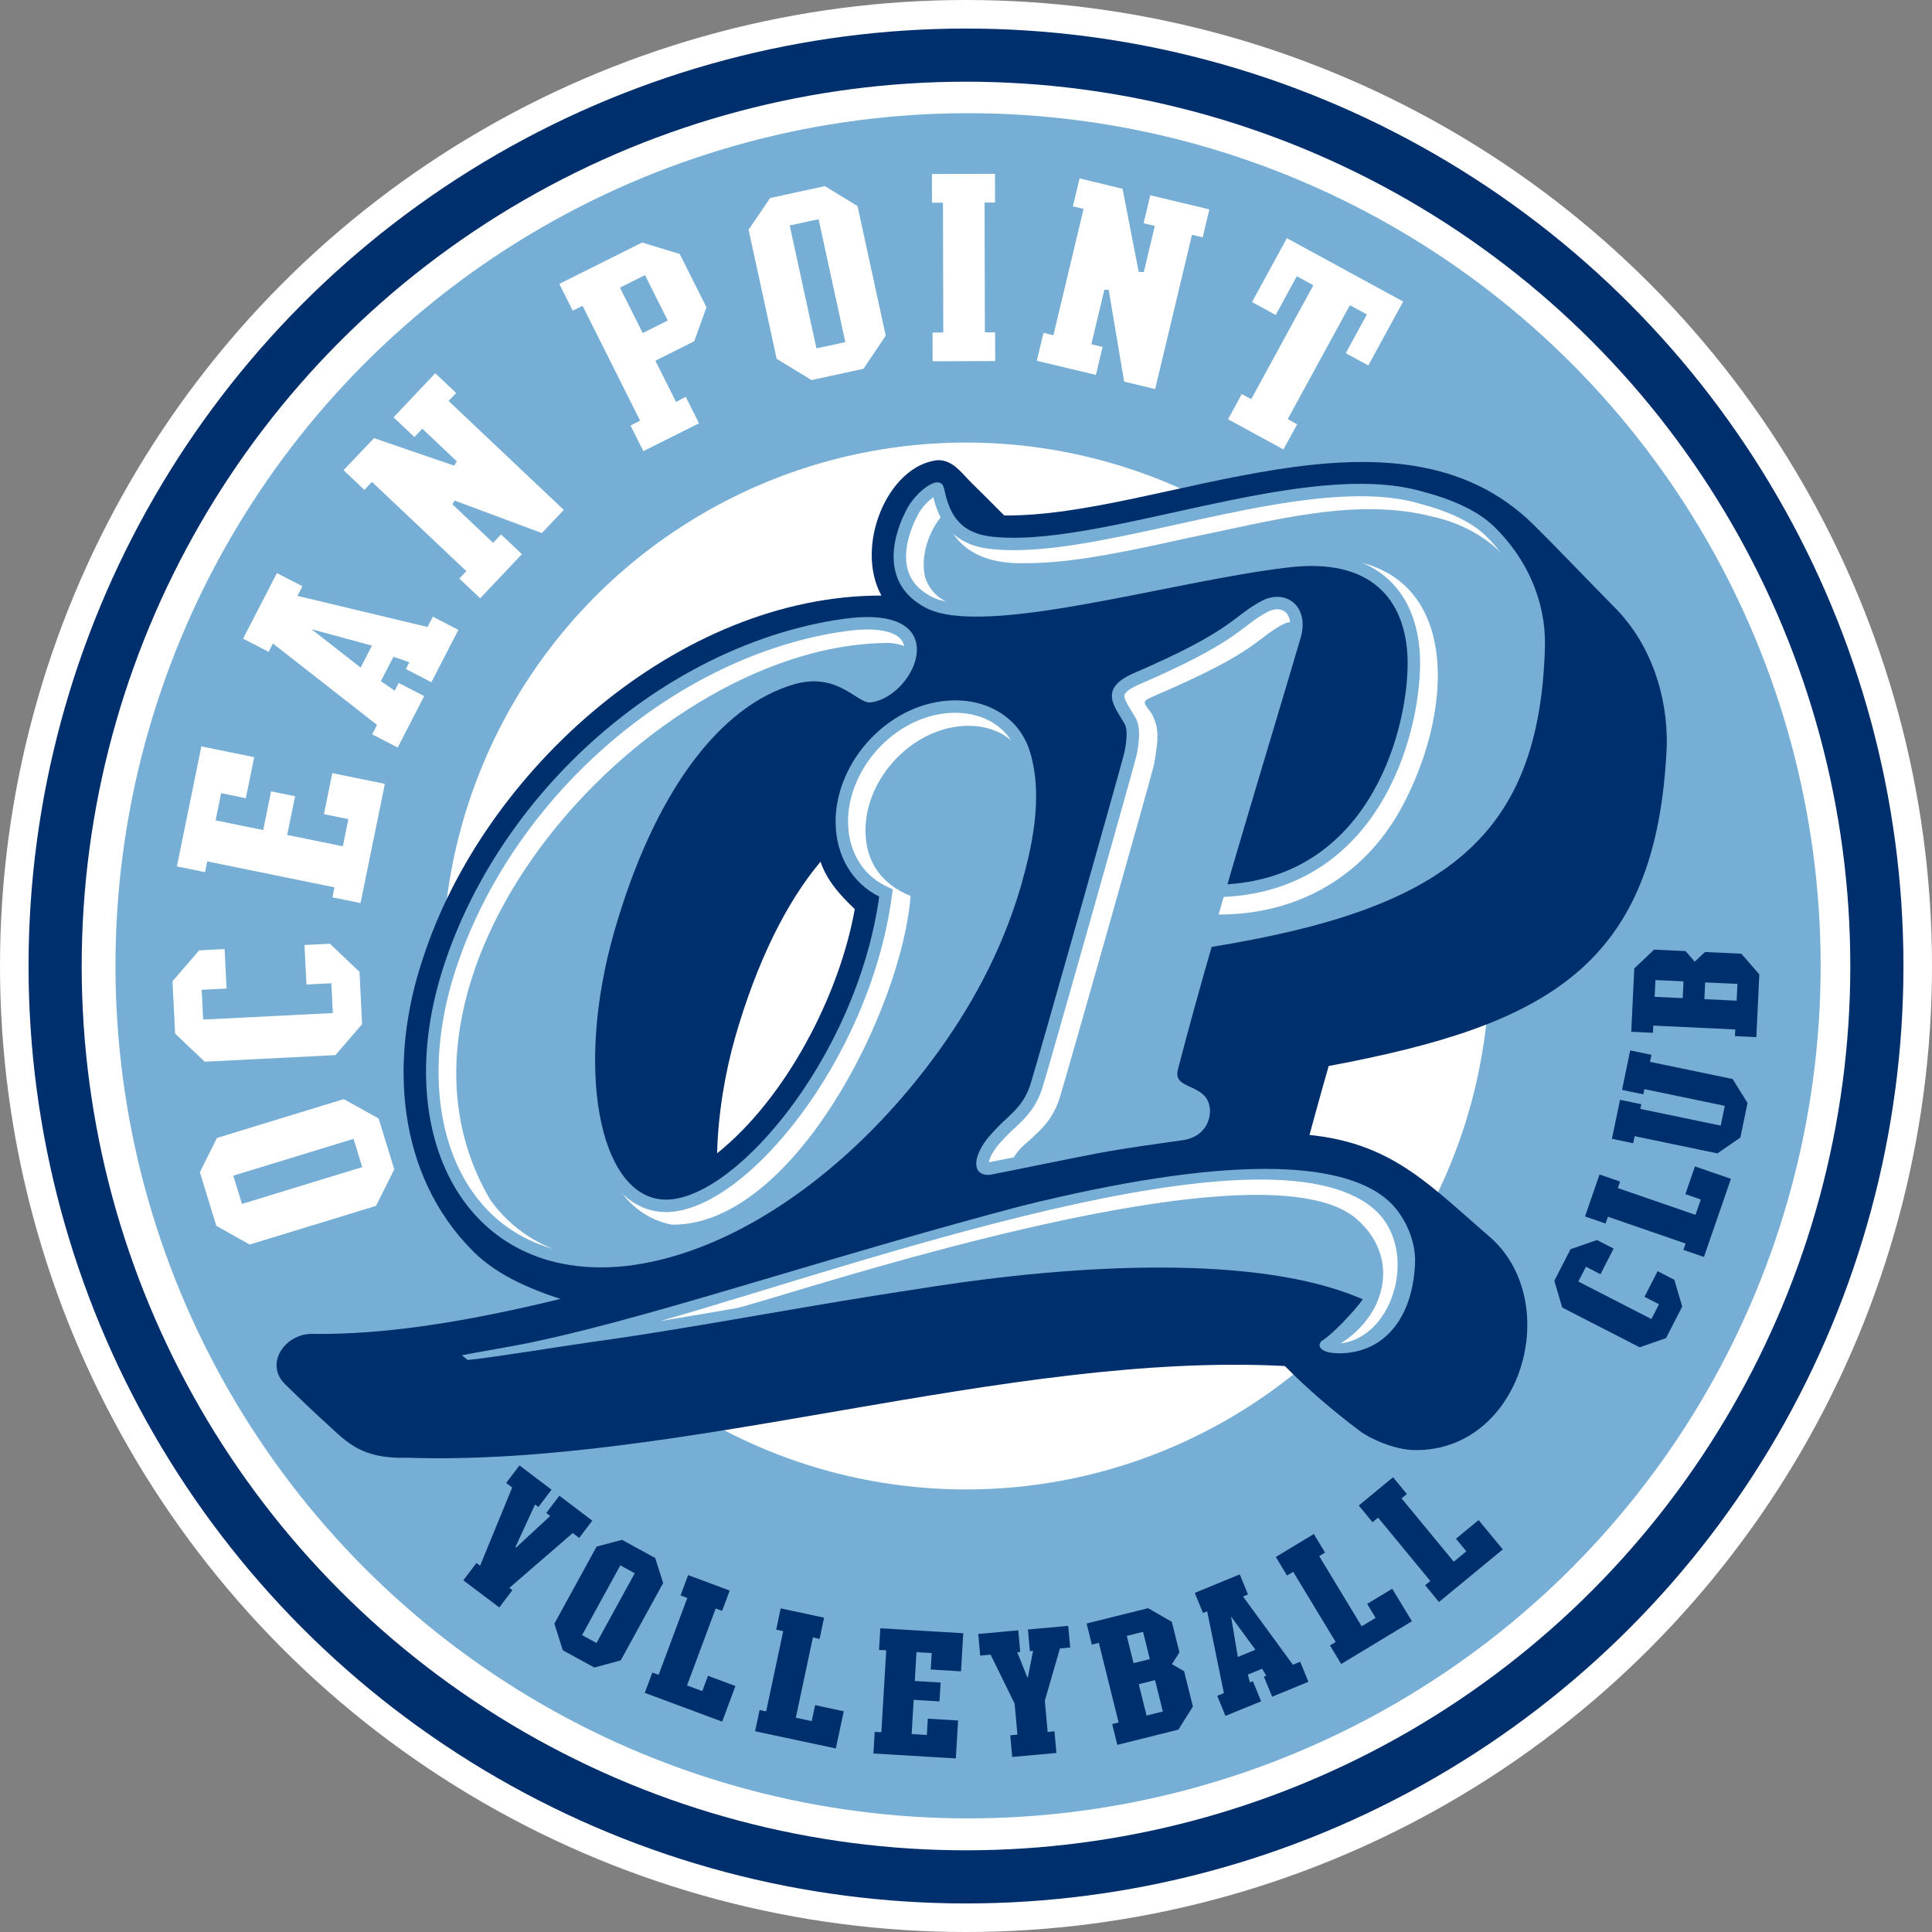
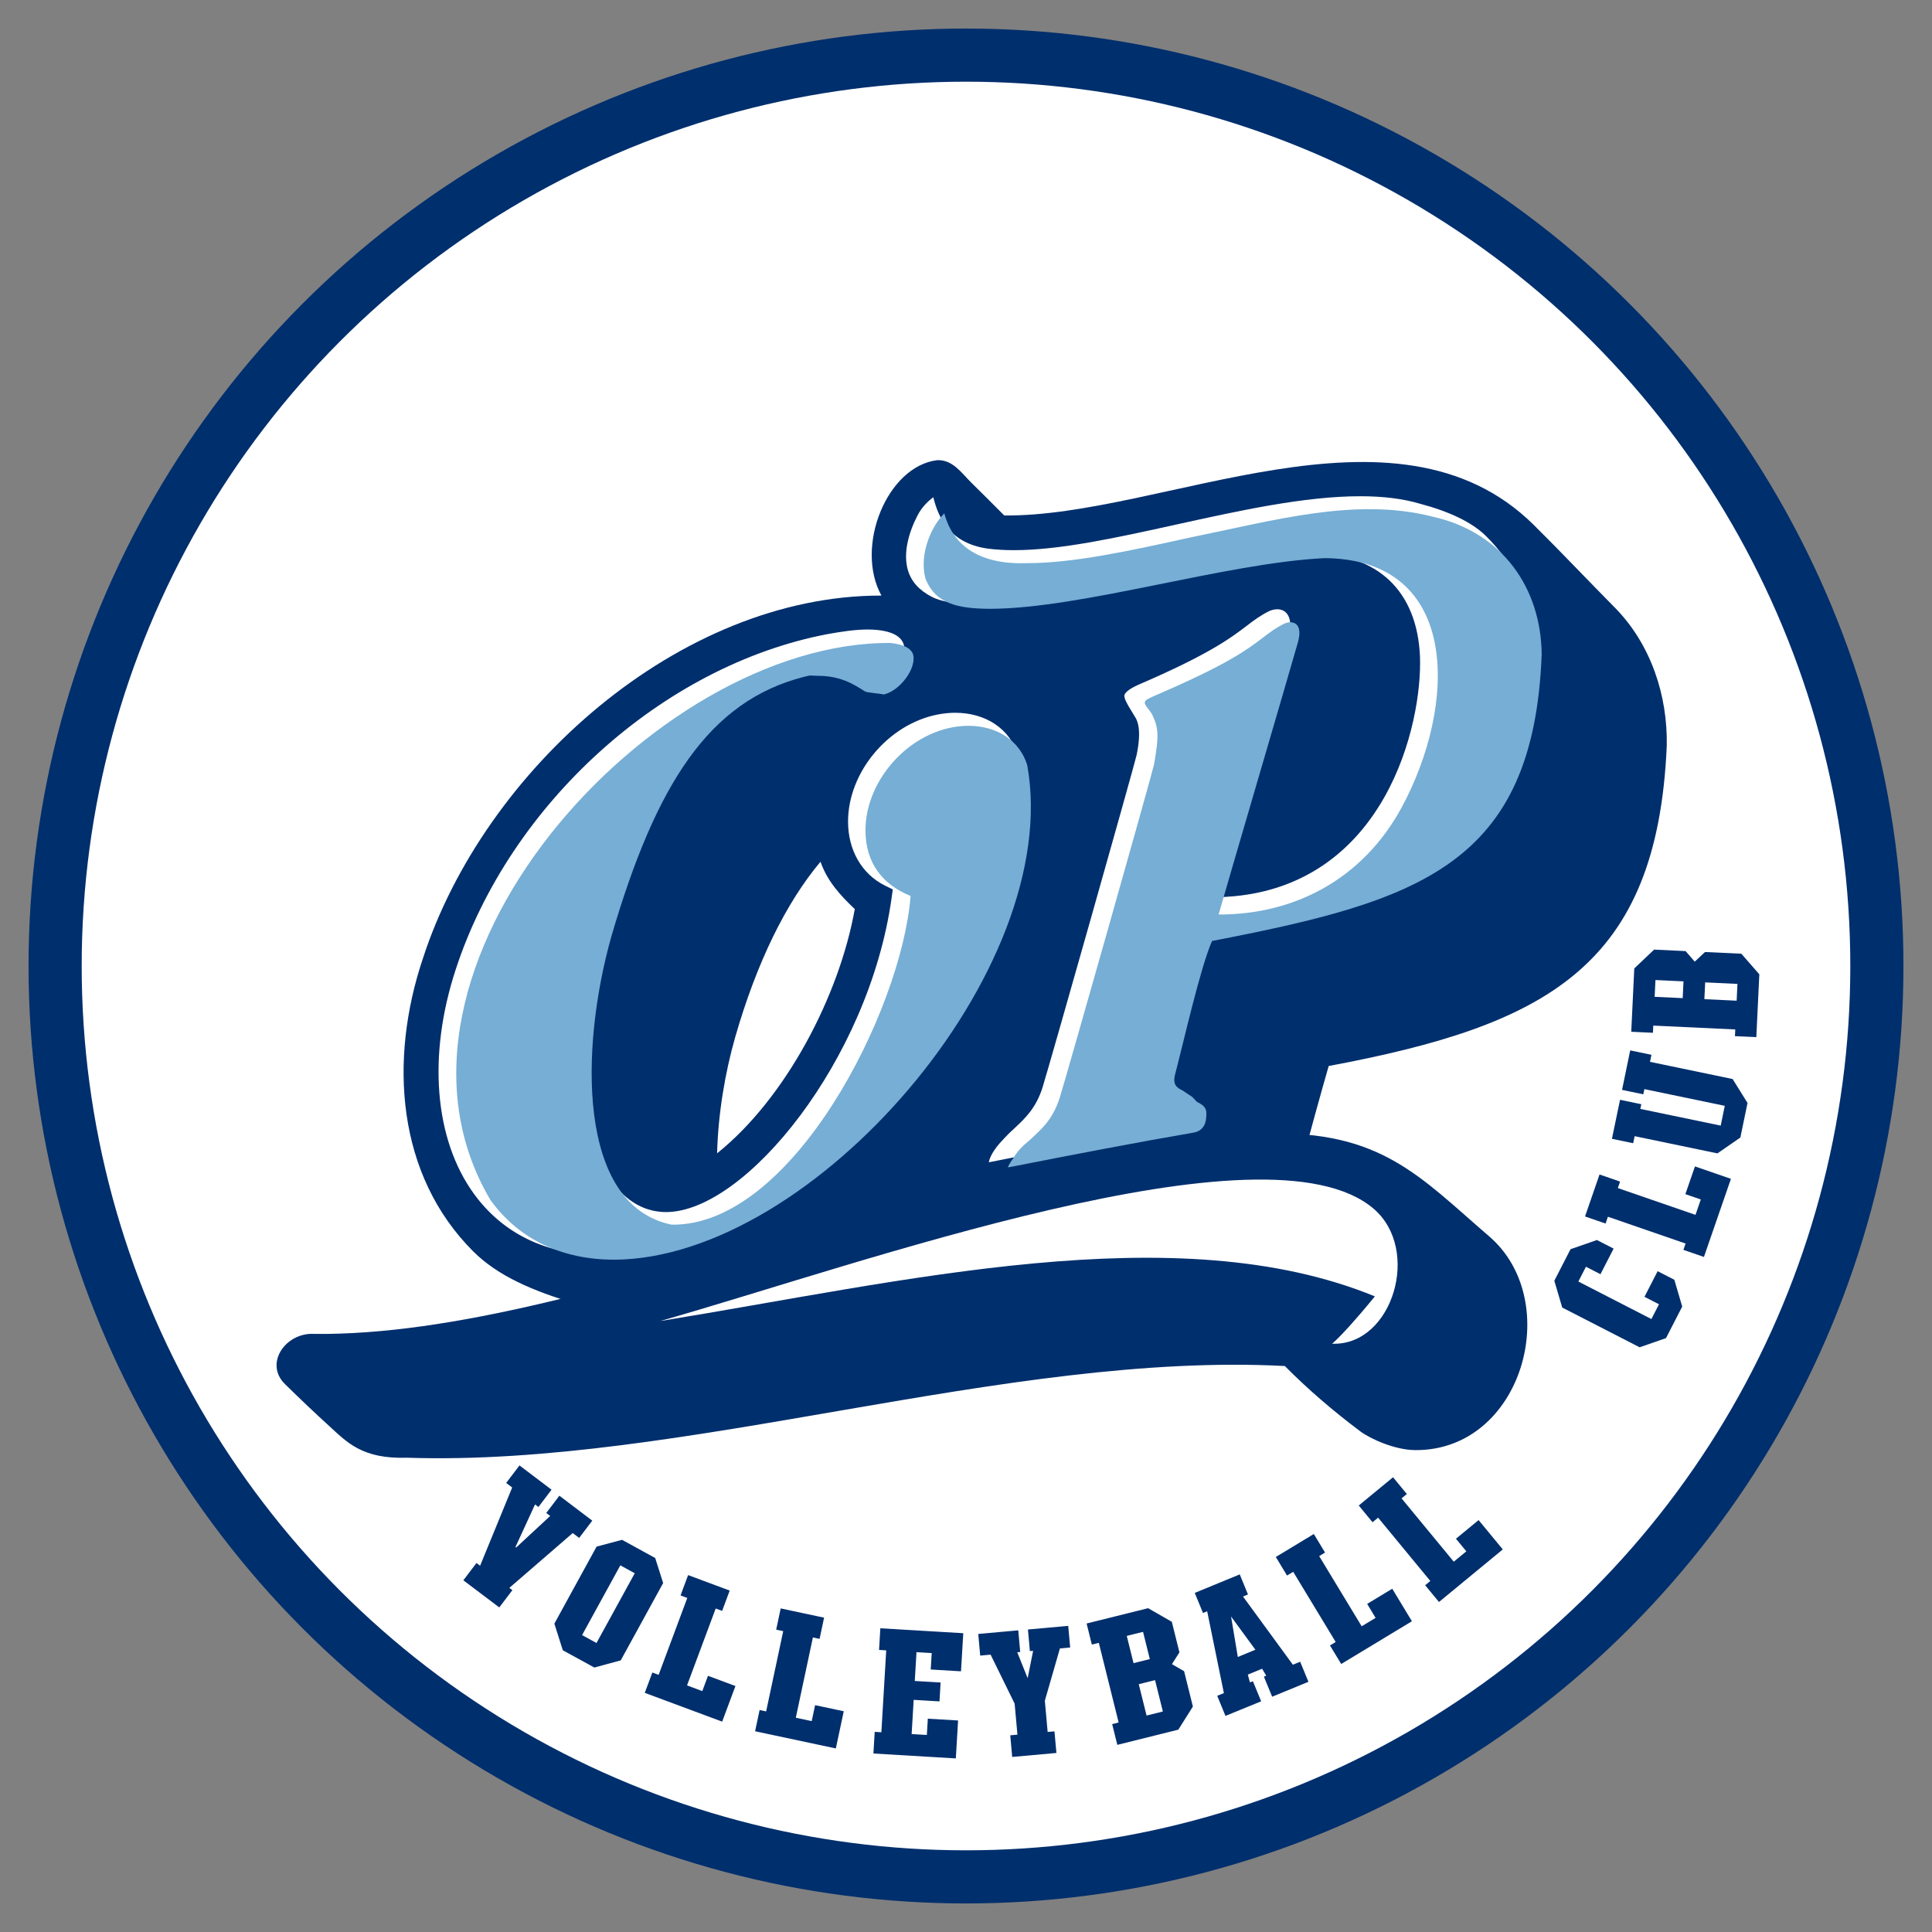
<svg xmlns="http://www.w3.org/2000/svg" width="1218" height="1218" viewBox="0 0 1218 1218">
  <rect x="0" y="0" width="1218" height="1218" fill="#808080" stroke="none" />
  <g id="b" data-name="CIRCLE">
-     <circle cx="609" cy="609" r="609" fill="#fff" />
    <circle cx="609" cy="609" r="591" fill="#002f6d" />
    <circle cx="609" cy="609" r="557.5" fill="#fff" />
-     <circle cx="610.3" cy="608.87" r="537.5" fill="#76aed5" />
    <circle cx="609" cy="609" r="330" fill="#fff" />
  </g>
  <g id="c" data-name="OP DROP SHADOW">
    <path id="d" data-name="OP-Outer (Circle)" d="m1017.72,382.72c-15.06-15.19-35.18-36.38-50.88-51.88-87.17-86.08-234.5-4.75-333.75-5.88-5.88-6-12.88-12.88-20.91-20.85-6.11-6.06-11.49-14.25-21.2-14.02-31.8,3.75-52.28,54.65-35.29,85.38-127.59-.19-250.68,110.18-289.12,228.9-21.55,64.22-16.41,136.38,31.71,184.5,15.58,15.58,37.67,25,64.67,33,89.92,26.64,193.01,36.69,270.62-48.48,9.66,9.48,19.01,19.29,28.79,28.65,7.05,7.76,14.55,16.13,26.42,15.61,25.29-3.21,55.99-10.81,78.74-14.5,15.64-2.91,29.83-5.46,43.39-7.79,17.1-2.91,28.23-15.21,28.72-31.69-.06-16.6-10.02-21.28-18.69-30.89,4.44-16.95,11.73-43.43,16.71-60.73,137.72-25.8,207.09-62.76,213.14-201.93.59-31.37-9.8-63.95-33.07-87.41Zm-554.26,271.26c13.54-47.15,32.12-84.96,53.82-110.72,4.19,12.17,12.55,21.31,21.6,29.85-9.74,54.63-43.44,119.25-86.79,153.98.6-24.66,5.02-50.91,11.37-73.11Z" fill="#002f6d" />
  </g>
  <g id="e" data-name="SWOOSH">
    <g id="f" data-name="Circle">
      <path id="g" data-name="Swoosh-Outer (Monogram)" d="m938.78,779.41c-44.26-38.17-68.44-66.86-141.2-64.78-180.98,1.77-426.57,128.09-599.3,126.32-18.01-1.23-31.99,18.53-18.61,31.64,9.99,9.8,18.52,17.9,27.74,26.3,11.25,10.25,20.83,21.02,49.11,20.11,173.84,5.77,378.03-67.01,553.49-57.81,14.3,14.47,30.28,28.2,47.54,41.16,6.06,4.55,21.53,11.74,34.58,11.85,67.66.56,94.14-94.01,46.66-134.79Z" fill="#002f6d" />
-       <path id="h" data-name="Swoosh-Main" d="m874.54,756.33c-15.03-12.89-40.92-19.42-76.96-19.42-39.47,0-91.29,7.9-153.96,23.46-54.65,14.45-106.47,29.8-152.18,43.35-60.24,17.85-112.27,33.27-155.35,42.32-7.76,1.83-37.71,6.9-44.87,8.34l3.56,3c18.04-1.83,58.19-8.46,77.28-11.19,35.03-4.8,71.6-11.09,110.33-17.75,31.57-5.43,64.21-11.04,96.08-15.8,55.8-8.98,107.06-13.53,152.35-13.53,52.82,0,94.85,6.25,124.91,18.58l3.61,1.48-2.29,2.8c-8.47,10.35-18.85,20.53-23.86,23.41-.68.57-1.73,2.16-1.1,3.63,1.99,4.67,12.8,4.2,14.42,4.13,27.09-1.28,44.09-23.03,45.59-56.53.67-15.07-7.07-31.27-17.56-40.27Z" fill="#76aed5" />
      <path id="i" data-name="Swoosh-Highlight" d="m840.75,847.15c-2.65,0-.4,2.41,26.02-29.87-125.37-51.38-297.44-9.27-450.6,15.56,124.05-35.14,382.47-128.55,449.84-70.79,30.07,25.78,11.96,85.64-25.26,85.09Z" fill="#fff" />
      <g id="j" data-name="Swoosh-Inner Fill">
-         <path d="m832.93,849c13.81-12.11,9.61-9.03,23.53-25.79l4.17-6.42c-103.18-42.3-278.37-6.3-390.17,12.92-96.64,16.61-67.81,13.51,12.41-10.26,66.96-19.84,316.51-98.58,372.04-51.24,30.01,25.58,18.19,66.47-17.62,83-.13.06-4.04-2.21-4.36-2.21Z" fill="#76aed5" />
-       </g>
+         </g>
    </g>
  </g>
  <g id="m" data-name="OP UPPER FACE + HIGHLIGHT">
    <g id="n" data-name="Circle">
-       <path id="o" data-name="OP - Main" d="m649.22,473.64c9.34,29.83,0,64.85-5.19,83.5-31.13,110.25-142.15,228.32-249.02,240.96-102.2,11.22-149.93-83.41-115.17-189.37,34.76-106.35,132.29-196.01,240.21-216.65,12.45-2.24,23.86-3.85,34.24-2.7,43.06,4.71,19.19,50.83-5.71,53.48-8.3.5-20.23-18.99-47.21-11.67-48.25,13.64-89.23,69.41-114.13,156.13-24.9,87.05-9.34,164.25,29.05,168.75,43.06,5.24,123.47-87.21,138-190.81-16.6-8.27-27.5-25.5-27.5-47.28,0-34.75,28.01-68.39,62.77-75.19,28.01-5.47,52.4,7.36,59.66,30.86Zm324.78-66.56c-3.11,121.88-64.33,166.19-210.11,189.87-5.19,17.45-16.6,58.8-21.27,77.26-1.56,5.97,1.55,8.03,6.22,10.34,6.75,3,14.01,5.95,14.01,16.33-.52,9.95-7.22,16.51-17.12,17.93-15.27,2.18-35.15,4.78-54.11,8.35-19.5,3.67-54.33,11-67.81,13.54-11.19.46-10.38-10.94-2.08-21.9,1.04-1.76,9.34-10.65,11.93-12.72,6.23-5.89,12.45-11.26,16.08-22.86,5.19-16.65,57.07-200.34,59.14-208.94,1.56-7.55,2.08-14.91,0-18.15-6.23-10.78-16.6-21.84,5.71-31.66,65.89-28.33,62.26-36.49,82.49-46.45,15.04-6.38,28.54,5.37,22.83,24.28-3.12,11.17-42.54,142.02-46.18,155.19,92.87-5.96,115.18-103.06,113.62-143.44-1.56-34.97-21.79-63.09-76.26-56.19-73.15,8.7-190.4,44.37-227.23,25.43-30.61-15.88-20.23-47.99-11.41-63.68,5.7-9.91,20.75-22.18,22.82-11.17,2.6,11.43,6.75,26.7,28.54,29.68,68.48,8.84,198.18-50.2,273.41-28.11,19.72,5.24,34.76,12.38,44.62,21.9,21.27,20.57,32.68,47.73,32.16,75.18Z" fill="#76aed5" />
      <path id="p" data-name="OP- Highlights" d="m378.83,791.17c-34.1,0-61.79-13.35-80.1-38.62-24.92-34.39-29.19-87.24-11.43-141.36,34.19-104.62,130.51-191.54,234.22-211.39,8.44-1.52,17.44-2.94,25.49-2.94,2.25,0,4.41.11,6.41.33,11.15,1.22,16.79,5.38,16.78,12.37-.02,10.6-11.53,23.87-21.86,25.42-1.09-.38-3.48-1.9-5.25-3.03-6.42-4.08-16.12-10.26-29.99-10.26-4.45,0-9.09.65-13.79,1.92-51.43,14.54-93.88,71.9-119.62,161.54-9.05,31.62-13.27,63.39-12.21,91.87,1.03,27.93,7.01,50.84,17.29,66.27,8.03,12.05,18.61,19.17,30.61,20.57,1.44.18,2.97.27,4.5.27,49.97,0,127.9-95.91,142.18-197.79l.78-5.6-5.06-2.52c-14.49-7.22-23.14-22.27-23.14-40.26,0-31.12,25.31-61.4,56.43-67.49,3.76-.73,7.51-1.11,11.16-1.11,19.29,0,34.43,10.18,39.5,26.58,8.87,28.33-.67,62.61-5.25,79.08-14.93,52.89-49.23,108.9-94.09,153.63-47.03,46.9-99.7,75.89-148.3,81.64-5.12.56-10.28.85-15.24.85h-.01Zm244.54-58.38c.29-1.79,1.51-5.14,4.63-9.26l.27-.36.13-.23c1.33-1.81,8.28-9.23,10.16-10.73l.26-.21,1.29-1.21c6.14-5.78,13.09-12.33,17.14-25.23,4.7-15.08,56.77-199.07,59.28-209.44l.06-.26c3.38-16.4.23-21.91-.98-23.82-.7-1.21-1.45-2.42-2.2-3.64-2.28-3.69-5.13-8.29-4.48-10.36.21-.68,1.47-3.14,8.84-6.39,44.77-19.25,58.41-29.64,68.36-37.23,4.63-3.53,8.29-6.32,14.22-9.26,1.69-.69,3.34-1.05,4.88-1.05,2.65,0,4.82,1.03,6.26,2.98,2.17,2.93,2.5,7.64.91,12.93l-.05.16c-1.42,5.1-10.68,36.05-20.49,68.81-11.66,38.96-23.72,79.25-25.69,86.4l-2.93,10.63,11-.71c42.81-2.75,76.89-24.46,98.55-62.79,17.85-31.59,23.23-67.58,22.41-88.8-1.84-41.19-26.76-64.79-68.39-64.79-5.27,0-10.89.37-16.71,1.11-23.67,2.82-51.18,8.28-80.31,14.07-41.49,8.24-84.39,16.77-114.28,16.77-12.69,0-22.14-1.55-28.07-4.6-7.99-4.15-12.92-9.63-15.04-16.75-4.31-14.46,4.18-31.29,6.89-36.1,2.39-4.15,6.27-7.93,9.1-9.97,2.75,11.07,9.19,28.96,34.35,32.41,5.07.65,10.58.98,16.44.98,29.16,0,64.79-7.86,102.51-16.18,39.73-8.76,80.82-17.82,115.84-17.82,14.53,0,26.79,1.53,37.48,4.67l.2.05c18.78,4.99,32.64,11.71,41.18,19.96,19.39,18.76,30.24,44.05,29.77,69.39-1.51,59.26-16.57,98.12-48.83,125.96-30.77,26.56-78.48,43.92-154.69,56.3l-4.86.79-1.4,4.72c-5.42,18.21-16.79,59.53-21.36,77.58-3.27,12.55,6.27,17.28,10.35,19.3l.15.07.66.29c7.05,3.12,8.79,4.34,8.84,8.72-.48,7.4-5.9,9.72-10.38,10.36-2.59.37-5.32.75-8.16,1.15-14.24,2-30.38,4.26-46.29,7.25-10.81,2.03-26.43,5.21-40.22,8.02-10.51,2.14-20.47,4.17-26.59,5.33Z" fill="#fff" />
      <path id="q" data-name="OP - Inner Fill" d="m387.21,794.15c-33.23,0-60.19-12.98-77.98-37.54-85.83-145,102.05-352.48,252.29-351.25,14.47,1.58,14.46,7.74,14.45,9.77-.02,9.1-10,20.86-18.92,22.71-1.05-.53-10.41-1.09-11.77-1.95-6.68-4.25-15.04-9.83-29.67-9.83-4.68,0-3.69-.72-8.61.61-59.99,15.26-93.4,67.53-121.47,163.35-19.84,70.02-22.02,169.83,37.9,182.05,75.96,1.14,145.01-135.02,150.64-207.23-17.32-6.98-28.43-20.51-28.44-41.28-.07-33.44,30.62-65.95,64.98-65.98,18.1,0,32.28,9.48,36.99,24.73,23.28,128.96-135.2,311.32-260.4,311.85Zm252.3-58.94c38.51-7.56,76.72-14.94,112.83-21.14,7.73-1.33,8-8.17,8.12-10.19,0-2.44,1.18-6.06-5.83-9.17l-3-3.17-6-4c-3.84-1.9-6.5-3.67-4.77-10.33,5.53-21.2,16.06-67.84,23.26-83.98,130.05-25.11,202.75-47.59,207.82-180.79-.46-41-24.06-76.86-69.01-86.78-48.32-12.27-99.5,2.41-152.28,13.13-37.87,8.35-73.63,16.24-103.08,16.24-29.05,1.03-46.54-10.09-52.24-31.38-7.2,7.02-15.98,24.22-12.03,40.69,6.21,16.35,20.41,19.32,40.61,19.48,58.11-.05,149.17-29.03,211.31-31.95,85.9.73,83.48,92.7,48.26,157.49-24.18,44.33-66.64,67.28-115.24,67.19,5-17.62,43-146.98,49.99-171.52,1.72-6.06,1.63-12.38-4.6-12.75-1.18,0-2.46.27-3.81.82-5.65,2.81-9.04,5.4-13.71,8.96-10.06,7.67-22.26,16.82-67.31,36.19-5.68,2.5-6.63,2.97-7.06,4.44-.45,1.52,2.89,4.87,4.44,7.38,4.05,8.44,4.75,12.97,1.36,31.89-2.54,10.67-54.64,194.6-59.41,209.96-4.66,14.55-11.83,20.06-19.11,26.99-3.94,3.15-7.87,6.92-10.18,11.3-1.58,1.95-3.01,4.49-3.47,5.72,1.13-.13,2.66-.43,4.16-.73Z" fill="#76aed5" />
    </g>
  </g>
  <g id="t" data-name="Type - Outlines">
    <path id="u" data-name="VOLLEYBALL CLUB" d="m292.12,996.26l8.27-10.89,2.29,1.71,20.22-49.31-3.79-2.87,8.39-11.05,20.21,15.31-8.27,10.89-2.13-1.6-12.34,26.82.45.33,21.45-19.89-2.49-1.87,8.27-10.89,20.74,15.72-8.27,10.89-4.05-3.07-39.97,34.57,1.93,1.42-8.27,10.89-22.65-17.09Zm82.58,55.01l16.63-4.51,26.74-48.75-5.01-15.79-20.92-11.46-16.01,4.26-26.64,48.58,5.32,16.78,19.88,10.89Zm-7.74-20.45l24.12-43.97,9.09,4.98-24.12,43.97-9.09-4.98Zm88.32,54.56l8.37-22.46-17.31-6.44-3.59,9.64-9.62-3.58,18.07-48.48,4.05,1.51,4.78-12.82-26.22-9.76-4.77,12.82,4.25,1.59-18.07,48.48-3.95-1.47-4.78,12.82,48.8,18.15Zm71.66,16.9l4.99-23.44-18.06-3.85-2.14,10.06-10.03-2.13,10.77-50.61,4.22.9,2.84-13.38-27.35-5.83-2.85,13.39,4.44.94-10.77,50.6-4.12-.87-2.84,13.38,50.9,10.84Zm75.65,6.29l1.42-23.92-19.08-1.13-.61,10.26-9.59-.57,1.28-21.56,16.28.97.7-11.91-16.28-.96,1.08-18.17,9.59.57-.61,10.36,19.08,1.14,1.43-24.02-52.28-3.11-.81,13.65,4.52.27-3.06,51.63-4.2-.25-.81,13.65,51.95,3.09Zm35.53-.93l27.88-2.51-1.23-13.63-4.3.38-1.77-19.68,9.51-32.98,6.46-.58-1.23-13.63-25.39,2.28,1.22,13.63,2.04-.18-3.44,17.26-6.57-16.36,1.87-.19-1.22-13.63-25.23,2.29,1.23,13.64,6.56-.6,15.15,30.87,1.76,19.58-4.52.4,1.22,13.64Zm66.28-7.62l38.47-9.58,9.17-14.58-5.54-22.27-7.67-4.45,4.72-7.43-4.79-19.27-14.94-8.58-38.78,9.65,3.3,13.28,4.4-1.09,12.49,50.21-4.08,1.02,3.25,13.08Zm13.52-38.24l10.27-2.56,4.92,19.77-10.27,2.55-4.92-19.76Zm-7.57-30.45l10.27-2.55,4.27,17.17-10.27,2.56-4.27-17.18Zm62.24,50.43l22.49-9.19-5.2-12.66-1.89.73-1.31-4.91,9-3.7,2.61,4.38-1.48.61,5.2,12.65,22.87-9.4-5.2-12.66-4.6,1.89-31.44-43,3.13-1.29-5.19-12.66-28.36,11.67,5.19,12.65,2.63-1.08,10.54,51.59-4.2,1.72,5.2,12.66Zm3.52-62.65l15.34,20.95-11.09,4.56-4.25-25.51Zm69.44,29.93l44.58-26.95-12.41-20.5-15.81,9.57,5.32,8.8-8.78,5.31-26.79-44.24,3.7-2.24-7.08-11.7-23.96,14.49,7.08,11.7,3.88-2.35,26.79,44.24-3.6,2.18,7.08,11.7Zm61.65-39.1l40.21-33.13-15.25-18.49-14.27,11.75,6.54,7.94-7.92,6.53-32.92-39.92,3.34-2.74-8.71-10.56-21.61,17.8,8.7,10.56,3.5-2.89,32.92,39.92-3.25,2.68,8.7,10.56Zm126.48-160.56l16.63-5.79,10.22-19.89-4.97-16.89-10.53-5.4-8.29,16.14,9.15,4.7-4.79,9.32-46.05-23.65,4.79-9.32,9.15,4.7,8.29-16.14-10.53-5.41-16.63,5.79-10.22,19.89,4.98,16.89,48.79,25.05Zm40.54-56.96l17.02-49.24-22.68-7.83-6.04,17.48,9.73,3.36-3.35,9.7-48.96-16.89,1.41-4.09-12.95-4.47-9.14,26.46,12.95,4.47,1.48-4.3,48.96,16.9-1.37,3.99,12.94,4.46Zm8.5-65.28l14.47-10.01,4.51-21.79-9.39-15.08-52.09-10.83.92-4.44-13.4-2.78-5.14,24.9,13.4,2.79.68-3.28,50.68,10.53-2.56,12.48-50.68-10.53.62-2.96-13.4-2.79-5.12,24.59,13.4,2.79.92-4.45,52.19,10.85Zm24.53-73.29l1.89-39.61-11.33-12.98-22.92-1.08-6.47,6.08-5.76-6.66-19.84-.93-12.51,11.85-1.91,39.94,13.67.64.21-4.53,51.7,2.43-.2,4.22,13.47.63Zm-32.75-23.94l.5-10.58,20.35.96-.5,10.58-20.35-.96Zm-31.35-1.48l.51-10.58,17.68.83-.5,10.58-17.68-.83Z" fill="#002f6d" />
    <path id="v" data-name="OCEAN POINT" d="m136.36,772.77l-10.36-33.79,10.78-21.58,79.96-24.48,21.98,12.25,9.83,32.05-11.49,23.01-79.67,24.38-21.04-11.84Zm10.72-31.59l5.47,17.82,75.82-23.22-5.47-17.81-75.82,23.21Zm-18.04-71.84l82.45-4.16,16.8-19.5-1.65-33-18.64-17.72-16.05.81,1.25,24.9,15.69-.79.94,18.78-81.75,4.12-.93-18.78,15.69-.79-1.24-24.9-16.05.82-16.8,19.5,1.65,33,18.64,17.71Zm98.25-100.01l15.34-75.17-33.14-6.76-5.27,25.87,15.4,3.14-3.49,17.13-35.09-7.16,4.99-24.41-15.13-3.08-4.97,24.42-30.01-6.13,3.5-17.14,15.55,3.18,5.28-25.87-33.3-6.79-15.43,75.65,17.74,3.62,1.38-6.78,80.21,16.36-1.28,6.31,17.73,3.62Zm7.34-106.37l3.06-5.94-65.64-51.33-2.7,5.24-16.1-8.3,21.32-41.33,16.09,8.29-3.13,6.07,82,19.6,3.35-6.47,16.1,8.3-17.02,32.99-16.1-8.3,2.22-4.3-10.05-3.42-7.92,15.36,8.73,6,2.51-4.86,16.08,8.3-16.7,32.39-16.09-8.3Zm-38.28-66.31l31.01,24.22,7.14-13.83-38.15-10.39Zm159.09-75.18l-72.63-68.69,4.76-5.04-13.16-12.44-26.31,27.8,13.16,12.45,4.99-5.28,21.75,20.58-1.71,2.71-50.49-17.36-19.21,20.21,13.15,12.45,4.76-5.05,59.49,56.26-4.43,4.67,13.16,12.44,26.31-27.82-13.16-12.43-4.99,5.27-25.68-24.28,1.45-2.33,54.96,20.46,13.83-14.6Zm42.06-53.22l6.05-3.04-36.29-72.43-6.2,3.09-8.45-16.88,52.22-26.12,23.71,7.26,16.84,33.62-7.71,21.39-24.48,12.26,13.01,25.99,6.12-3.24,8.37,16.71-35.1,17.57-8.1-16.17Zm-6.65-86.92l14.34,28.62,15.78-7.88-14.34-28.63-15.78,7.89Zm98.78,44.89l-17.69-81.41,13.55-19.97,34.53-7.49,20.61,12.56,17.76,81.73-14.01,20.85-32.76,7.11-21.98-13.39Zm8.23-84.09l16.86,77.5,18.21-3.95-16.86-77.5-18.21,3.95Zm90.09,85.62l39.45-.13-.05-18.1-6.44.02-.19-81.84,6.59-.02-.05-18.11-39.75.13.04,18.1,6.92-.02.2,81.84-6.77.03.05,18.1Zm140.3,17.5l23.22-97.23,6.74,1.6,4.2-17.61-37.23-8.9-4.21,17.62,7.07,1.69-6.96,29.13-3.2-.12-10.18-52.41-27.11-6.54-4.22,17.61,6.75,1.6-19.02,79.64-6.26-1.5-4.2,17.62,37.24,8.89,4.2-17.61-7.06-1.69,8.2-34.38,2.74.09,9.73,57.84,19.56,4.68Zm80.86,38.1l8.67-15.88-5.95-3.24,39.18-71.82,10.71,5.84-13.31,24.4,14.21,7.75,21.98-40.3-73.32-39.96-21.97,40.29,14.93,8.13,13.31-24.41,10.43,5.69-39.18,71.83-5.94-3.24-8.66,15.88,34.92,19.03Z" fill="#fff" />
  </g>
</svg>